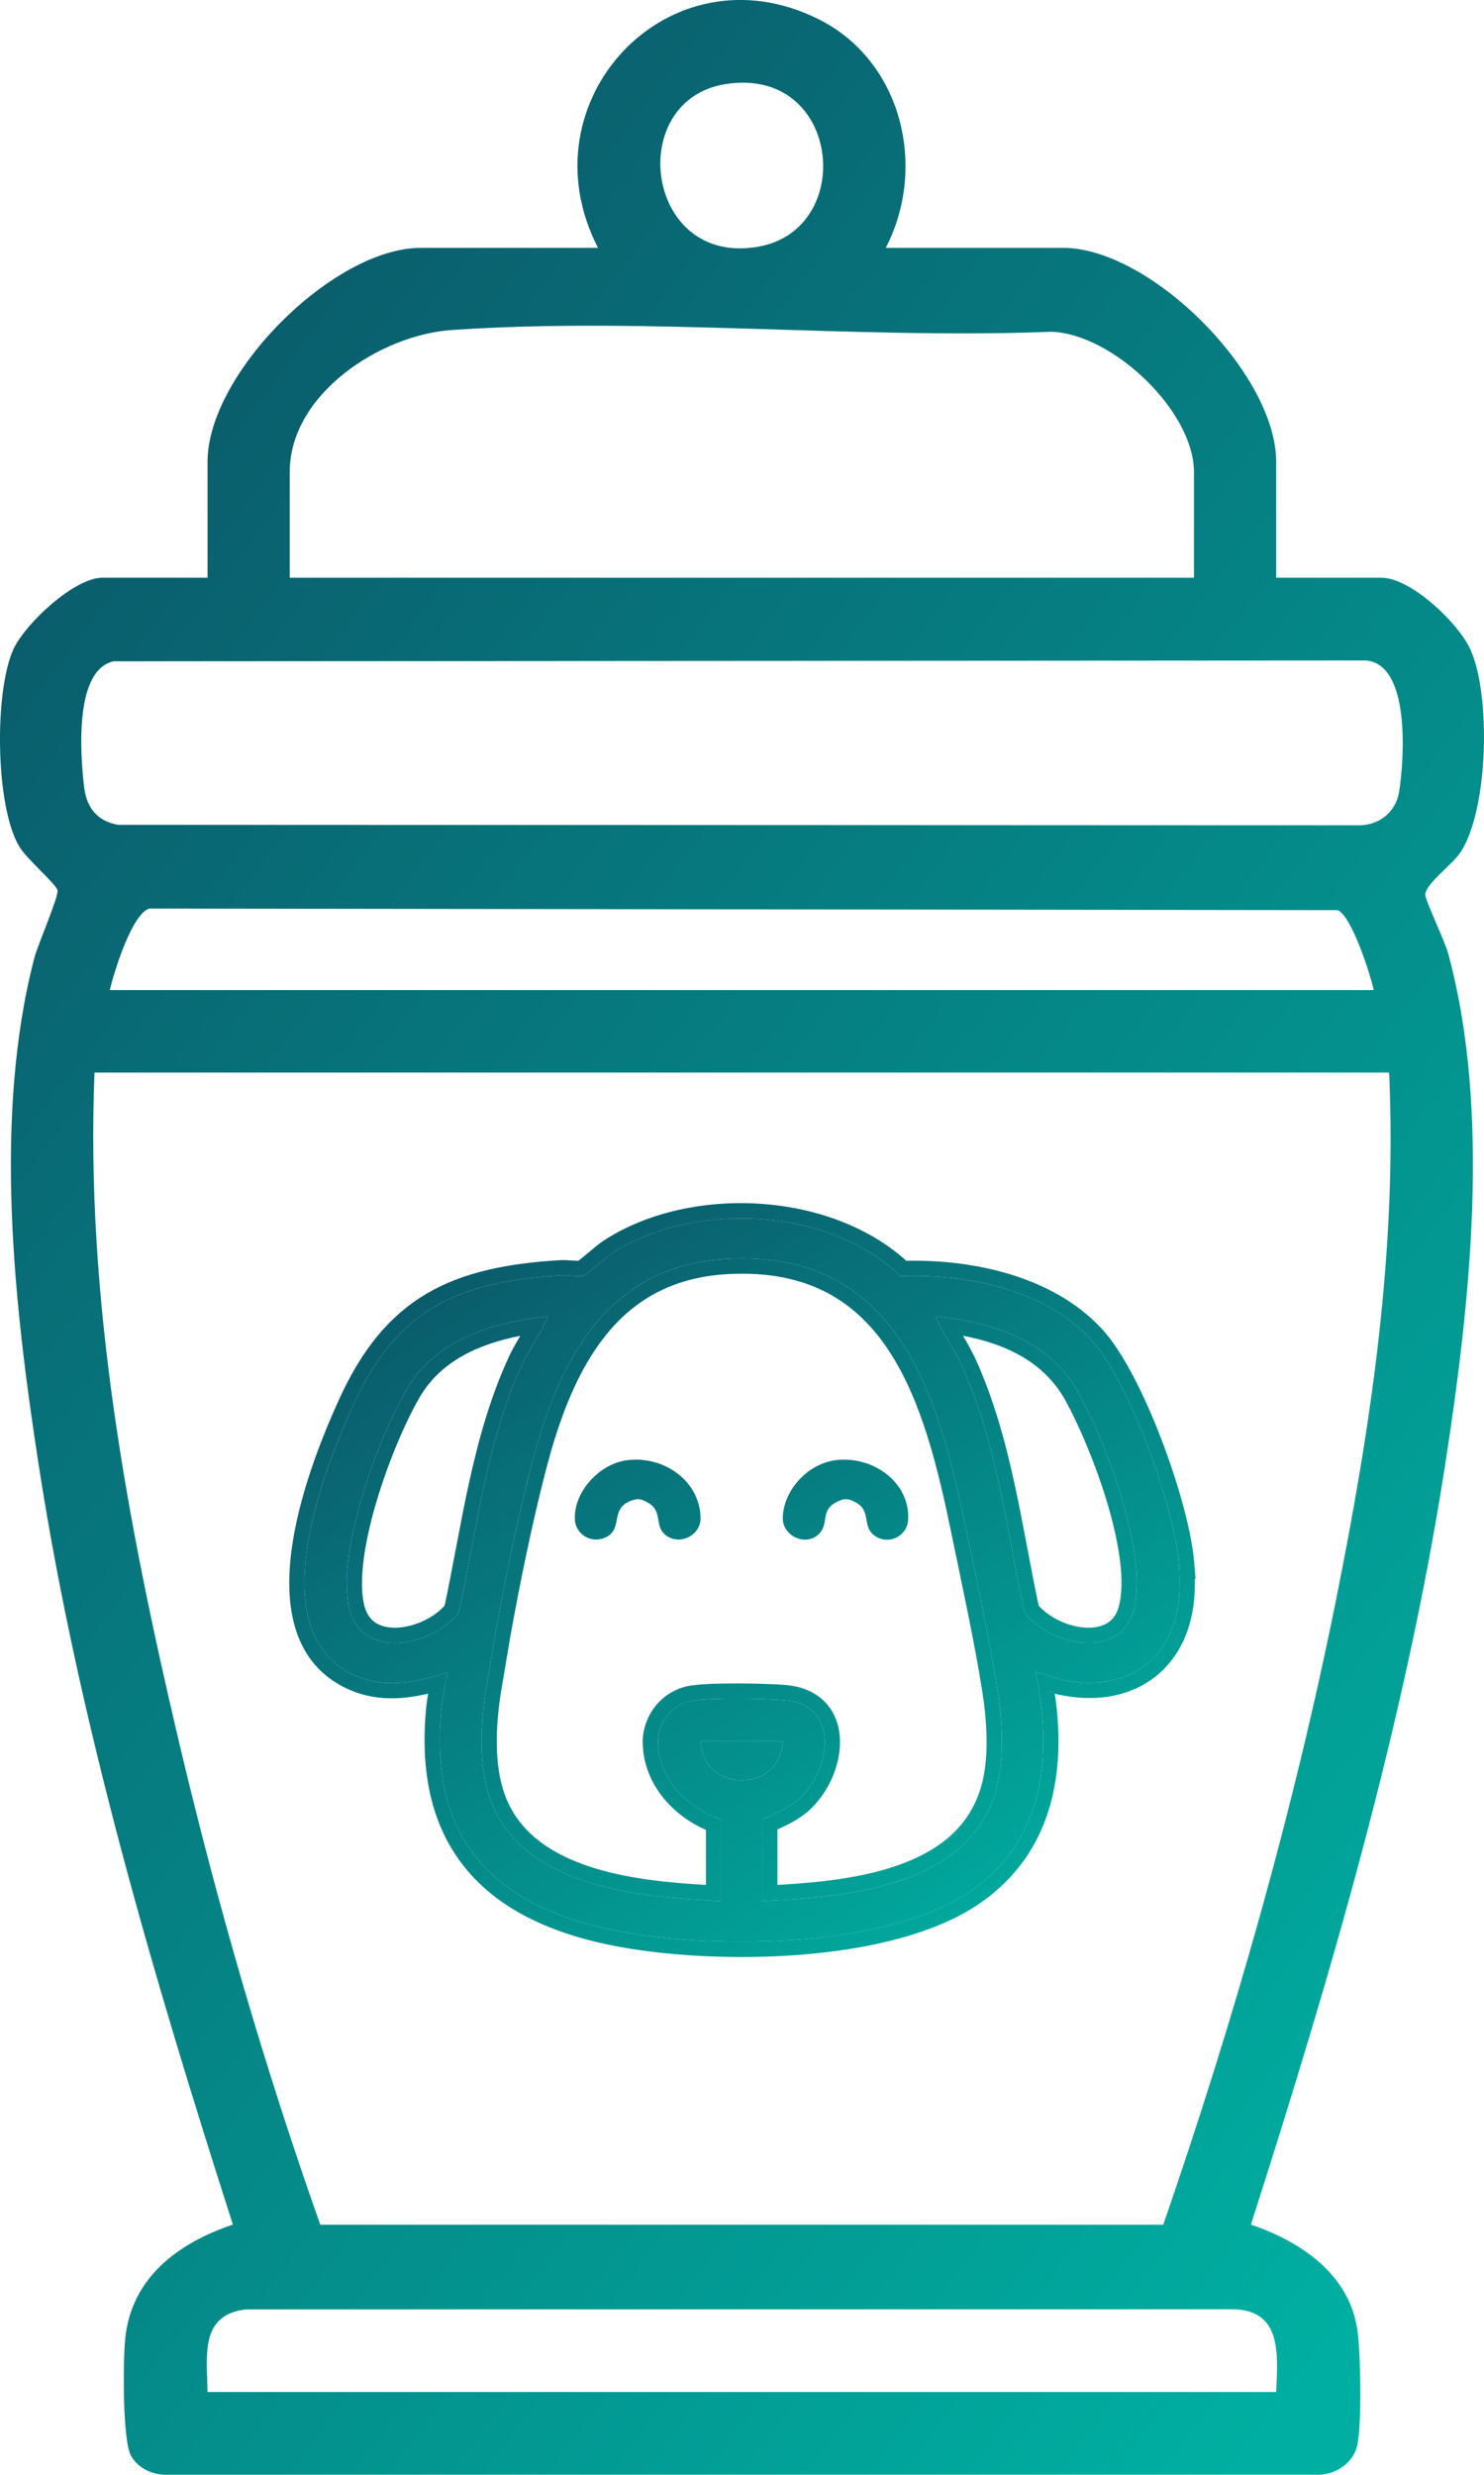
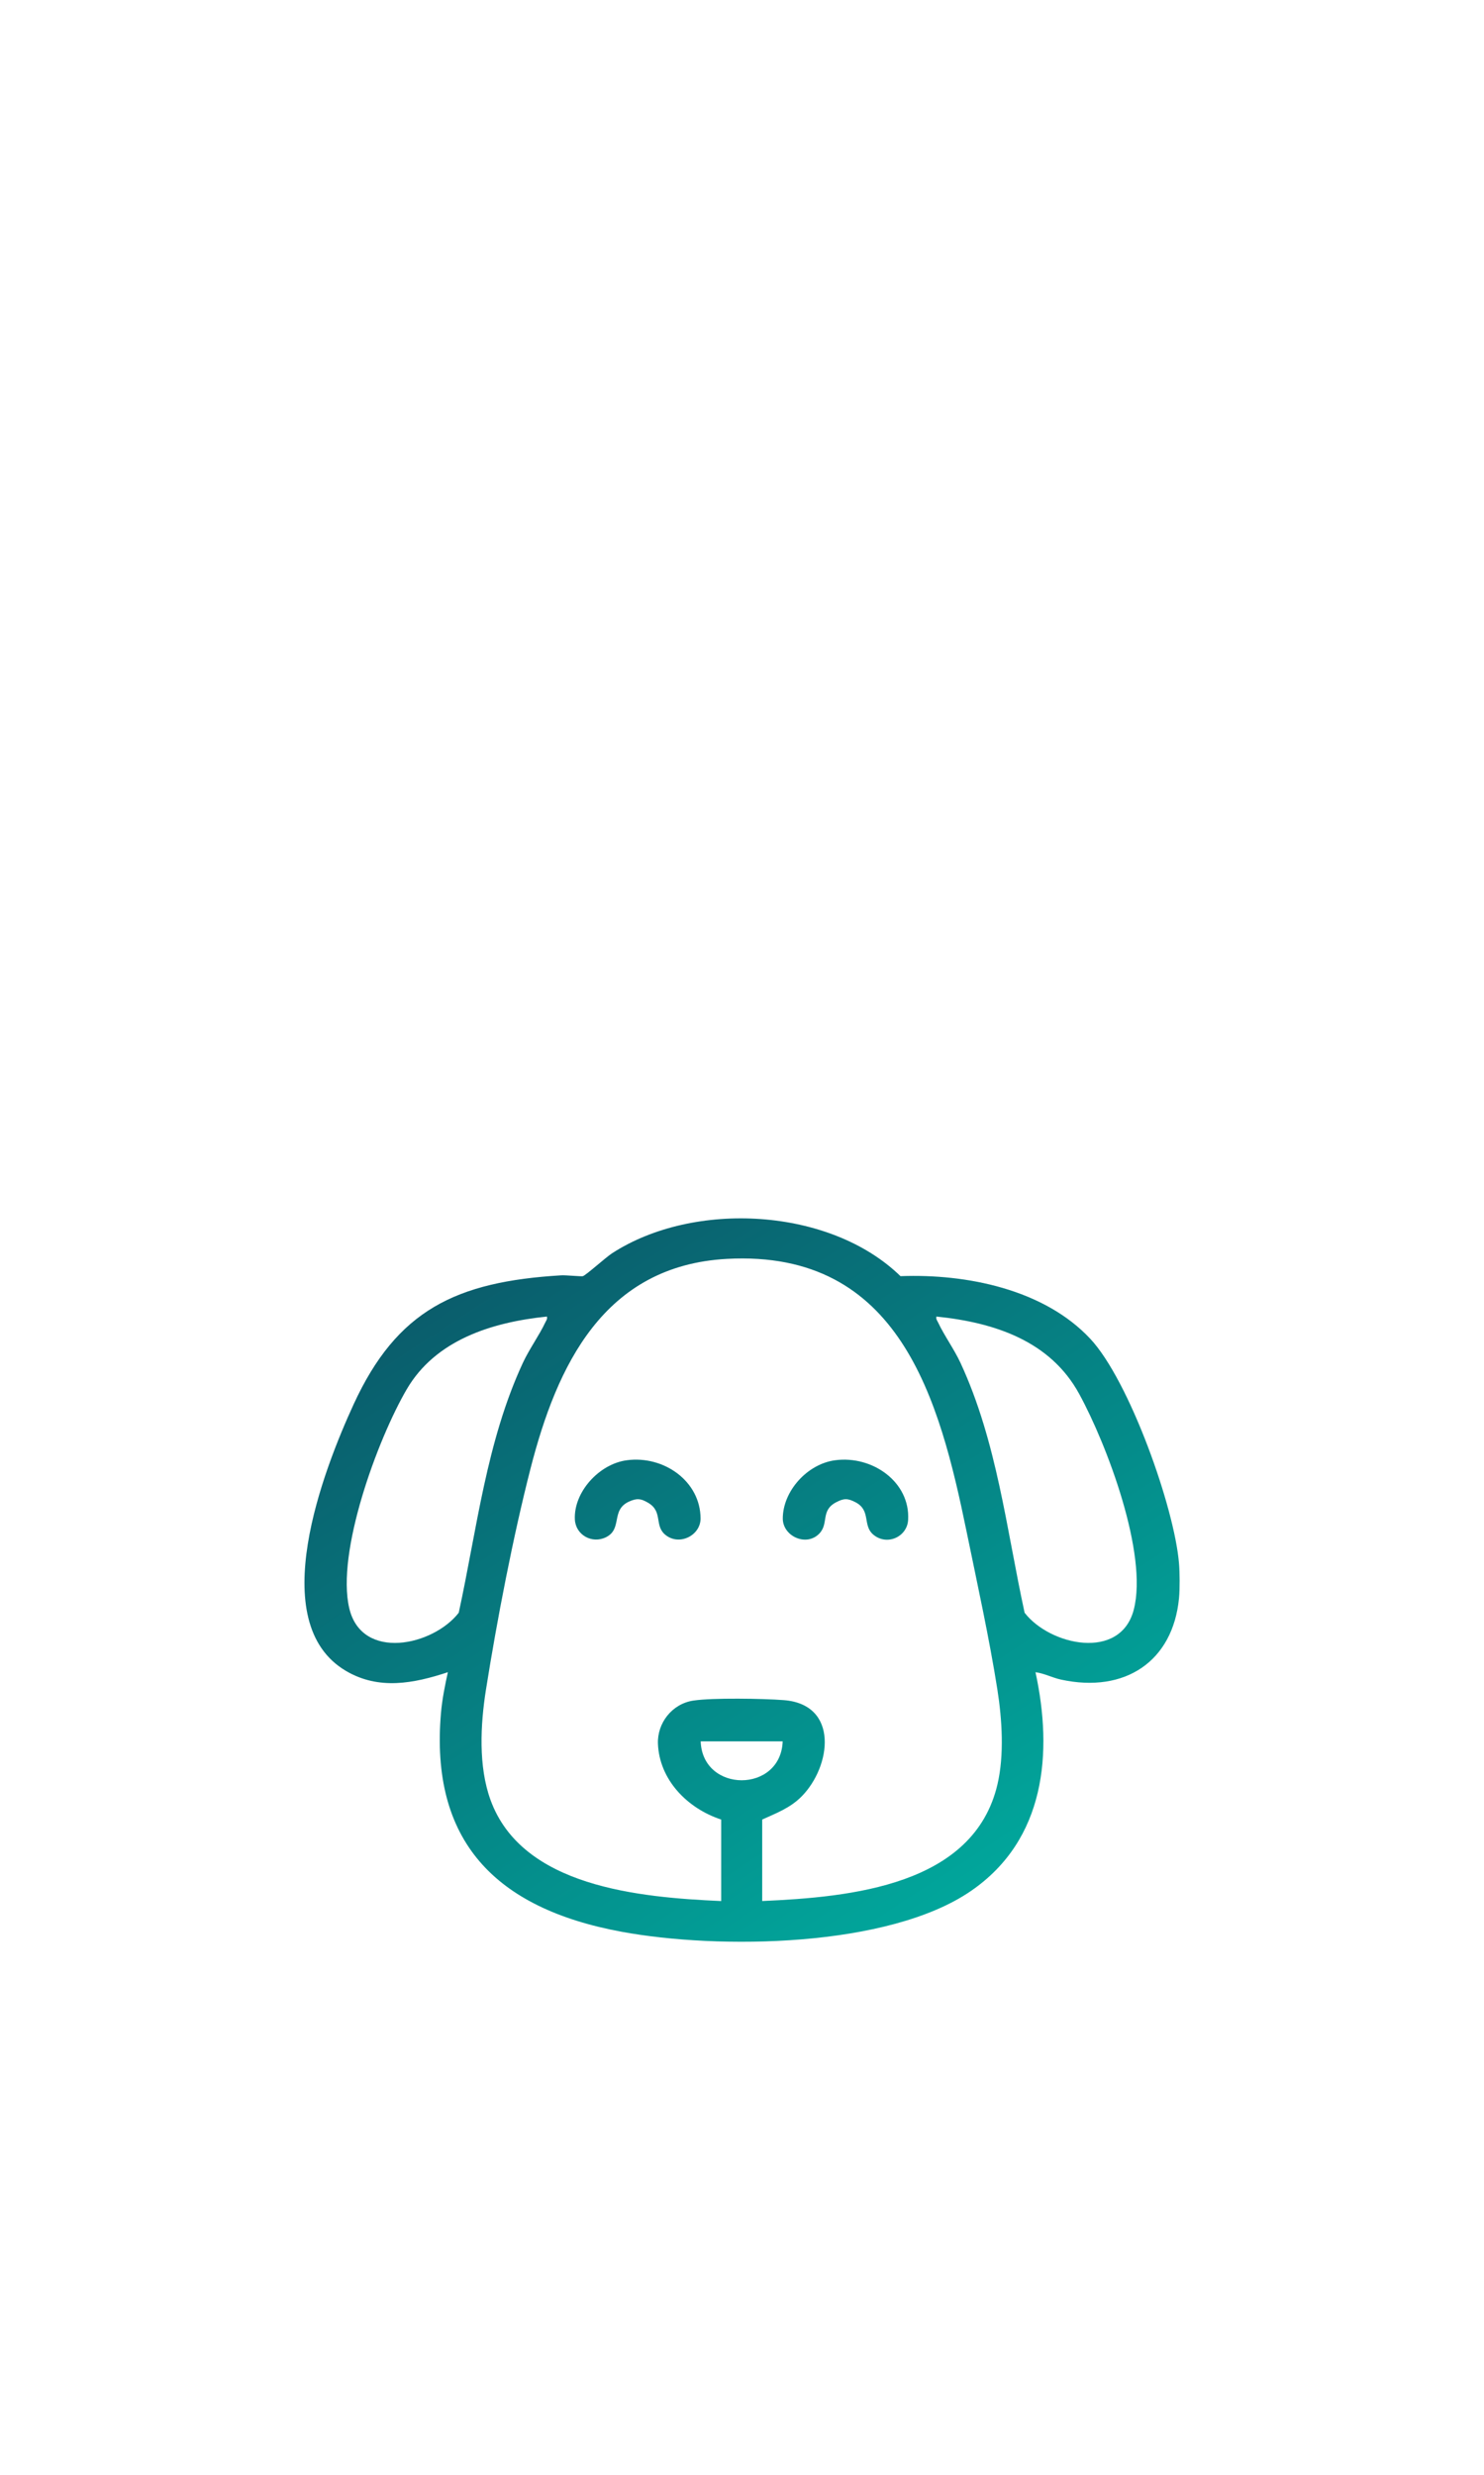
<svg xmlns="http://www.w3.org/2000/svg" width="39" height="65" viewBox="0 0 39 65" fill="none">
  <g clip-path="url(#clip0_9800_15230)">
-     <path d="M23.276 6.51H27.936C30.233 6.51 33.538 9.817 33.538 12.127V15.174H36.307C37.072 15.174 38.311 16.351 38.633 17.038C39.186 18.219 39.123 21.276 38.377 22.394C38.17 22.703 37.463 23.217 37.457 23.495C37.454 23.65 37.963 24.693 38.062 25.056C39.189 29.227 38.633 34.261 37.974 38.503C36.924 45.248 34.953 51.95 32.874 58.428C34.165 58.868 35.437 59.706 35.668 61.166C35.758 61.738 35.79 63.688 35.671 64.218C35.56 64.718 35.057 65.03 34.559 64.998H4.434C4.049 65.018 3.639 64.85 3.444 64.502C3.216 64.096 3.232 61.967 3.293 61.403C3.466 59.796 4.708 58.904 6.121 58.428C4.04 51.952 2.067 45.248 1.021 38.503C0.366 34.274 -0.182 29.332 0.902 25.163C0.998 24.798 1.545 23.556 1.511 23.383C1.478 23.222 0.704 22.565 0.506 22.233C-0.128 21.172 -0.155 18.138 0.36 17.038C0.672 16.374 1.955 15.174 2.686 15.174H5.455V12.127C5.455 9.817 8.76 6.51 11.058 6.51H15.717C13.727 2.669 17.573 -1.455 21.507 0.502C23.696 1.59 24.382 4.38 23.278 6.51H23.276ZM19.055 2.211C16.412 2.64 16.957 7.016 19.937 6.478C22.526 6.01 22.088 1.718 19.055 2.211ZM31.378 15.174V12.398C31.378 10.799 29.239 8.763 27.626 8.714C22.488 8.914 16.956 8.317 11.861 8.669C9.994 8.799 7.614 10.351 7.614 12.398V15.174H31.378ZM2.983 17.369C1.95 17.6 2.108 19.795 2.209 20.659C2.272 21.206 2.544 21.564 3.099 21.663L35.637 21.677C36.206 21.703 36.68 21.36 36.771 20.784C36.905 19.934 37.072 17.437 35.893 17.347L2.983 17.369ZM36.103 26.004C35.999 25.552 35.533 24.085 35.158 23.905L3.925 23.863C3.468 24 2.999 25.52 2.886 26.004H36.103ZM36.509 28.17H2.483C2.242 34.122 3.349 40.016 4.708 45.77C5.72 50.047 6.951 54.293 8.417 58.431H30.571C32.416 53.091 33.997 47.568 35.115 42.005C36.03 37.451 36.719 32.841 36.507 28.172L36.509 28.17ZM33.538 62.825C33.581 61.832 33.695 60.67 32.397 60.652L6.463 60.655C5.244 60.798 5.443 61.87 5.453 62.825H33.538Z" fill="url(#paint0_linear_9800_15230)" />
    <g clip-path="url(#clip1_9800_15230)">
      <path d="M30.985 41.066C31.005 41.314 31.008 41.728 30.985 41.974C30.825 43.636 29.565 44.479 27.886 44.115C27.652 44.064 27.45 43.952 27.213 43.92C27.672 46.036 27.477 48.317 25.521 49.663C23.35 51.158 18.878 51.206 16.34 50.738C13.006 50.124 11.296 48.346 11.59 44.98C11.621 44.628 11.694 44.266 11.77 43.92C10.868 44.218 9.952 44.394 9.09 43.885C6.941 42.616 8.502 38.605 9.293 36.885C10.429 34.415 11.978 33.661 14.753 33.496C14.87 33.489 15.282 33.531 15.319 33.518C15.413 33.483 15.918 33.026 16.084 32.918C18.232 31.524 21.81 31.712 23.665 33.518C25.407 33.452 27.441 33.867 28.652 35.162C29.679 36.26 30.866 39.599 30.985 41.066ZM20.031 49.93C22.372 49.827 25.589 49.52 26.213 46.869C26.394 46.099 26.335 45.166 26.213 44.386C26.003 43.046 25.679 41.576 25.404 40.236C24.693 36.778 23.66 32.818 19.108 33.064C15.854 33.239 14.633 35.887 13.946 38.557C13.484 40.356 13.061 42.55 12.77 44.386C12.626 45.298 12.57 46.392 12.89 47.273C13.72 49.561 16.804 49.834 18.953 49.931V47.79C18.059 47.496 17.328 46.744 17.291 45.799C17.27 45.259 17.657 44.75 18.223 44.665C18.732 44.589 20.053 44.612 20.594 44.653C22.059 44.764 21.848 46.396 21.064 47.186C20.766 47.486 20.41 47.618 20.031 47.79V49.93ZM14.373 34.579C12.915 34.729 11.44 35.198 10.685 36.496C9.918 37.814 8.831 40.773 9.179 42.242C9.508 43.632 11.379 43.23 12.056 42.358C12.534 40.162 12.781 37.872 13.737 35.804C13.906 35.438 14.169 35.077 14.331 34.733C14.355 34.681 14.391 34.646 14.373 34.579ZM24.61 34.579C24.593 34.646 24.628 34.681 24.653 34.733C24.814 35.078 25.077 35.438 25.246 35.804C26.202 37.871 26.449 40.161 26.927 42.358C27.589 43.217 29.446 43.629 29.796 42.277C30.174 40.814 29.09 37.943 28.361 36.61C27.604 35.224 26.146 34.736 24.61 34.579ZM20.569 45.736H18.414C18.463 47.098 20.519 47.1 20.569 45.736Z" fill="url(#paint1_linear_9800_15230)" />
-       <path d="M15.866 32.583C17.027 31.829 18.549 31.516 20.012 31.619C21.415 31.718 22.812 32.205 23.817 33.114C25.573 33.078 27.657 33.513 28.944 34.888C29.515 35.499 30.092 36.674 30.533 37.833C30.978 39 31.32 40.243 31.384 41.033L31.419 41.465H31.4C31.401 41.66 31.398 41.86 31.383 42.011C31.294 42.939 30.891 43.683 30.232 44.134C29.576 44.583 28.722 44.706 27.801 44.505C27.773 44.499 27.747 44.49 27.72 44.483C28.02 46.489 27.694 48.654 25.748 49.993C24.575 50.8 22.828 51.194 21.101 51.336C19.361 51.479 17.573 51.372 16.268 51.132C14.552 50.815 13.19 50.189 12.301 49.151C11.405 48.105 11.038 46.702 11.192 44.945C11.205 44.791 11.227 44.636 11.252 44.483C10.497 44.662 9.678 44.697 8.886 44.229C7.577 43.456 7.47 41.886 7.694 40.491C7.923 39.059 8.529 37.586 8.929 36.717C9.52 35.432 10.239 34.553 11.204 33.982C12.161 33.417 13.316 33.181 14.73 33.097C14.783 33.094 14.852 33.097 14.905 33.099C14.964 33.102 15.031 33.106 15.091 33.11C15.13 33.112 15.166 33.114 15.197 33.116C15.201 33.113 15.205 33.112 15.208 33.109C15.266 33.064 15.338 33.005 15.418 32.938C15.562 32.818 15.757 32.653 15.866 32.583ZM23.486 33.353C21.587 31.702 18.165 31.568 16.084 32.918L15.907 33.052C15.691 33.228 15.39 33.492 15.319 33.518C15.3 33.524 15.188 33.517 15.066 33.509L14.753 33.496C11.978 33.661 10.429 34.415 9.293 36.885L9.136 37.233C8.321 39.096 7.076 42.695 9.09 43.885C9.952 44.394 10.868 44.218 11.77 43.92C11.694 44.266 11.621 44.628 11.59 44.98C11.296 48.346 13.006 50.124 16.34 50.738C18.799 51.191 23.073 51.16 25.312 49.798L25.521 49.663C27.477 48.317 27.672 46.036 27.213 43.92C27.45 43.952 27.652 44.064 27.886 44.115C29.565 44.479 30.825 43.636 30.985 41.974C31.008 41.728 31.005 41.314 30.985 41.066C30.866 39.599 29.679 36.26 28.652 35.162C27.441 33.867 25.407 33.452 23.665 33.518L23.486 33.353ZM19.108 33.064C23.66 32.818 24.693 36.778 25.404 40.236C25.679 41.576 26.003 43.046 26.213 44.386C26.335 45.166 26.394 46.099 26.213 46.869C25.589 49.52 22.372 49.827 20.031 49.93V47.79C20.363 47.639 20.677 47.52 20.95 47.291L21.064 47.186C21.823 46.421 22.046 44.864 20.726 44.668L20.594 44.653C20.053 44.612 18.732 44.589 18.223 44.665L18.119 44.686C17.61 44.814 17.271 45.293 17.291 45.799C17.328 46.744 18.059 47.496 18.953 47.79V49.931C16.804 49.834 13.72 49.561 12.89 47.273C12.57 46.392 12.626 45.298 12.77 44.386C13.024 42.78 13.38 40.899 13.775 39.249L13.946 38.557C14.611 35.971 15.778 33.405 18.809 33.088L19.108 33.064ZM19.129 33.464C17.626 33.545 16.611 34.188 15.879 35.122C15.226 35.954 14.793 37.027 14.467 38.166L14.334 38.657C13.99 39.994 13.667 41.555 13.405 43.023L13.165 44.449C13.024 45.343 12.982 46.354 13.266 47.136C13.621 48.116 14.464 48.695 15.549 49.043C16.498 49.347 17.579 49.452 18.553 49.507V48.063C17.727 47.701 17.034 46.973 16.909 46.028L16.892 45.815C16.863 45.081 17.386 44.386 18.164 44.269C18.453 44.226 18.939 44.214 19.398 44.215C19.864 44.217 20.34 44.232 20.623 44.254C21.066 44.287 21.428 44.441 21.684 44.707C21.938 44.971 22.051 45.308 22.072 45.64C22.112 46.288 21.811 47.002 21.349 47.467C21.064 47.755 20.728 47.917 20.431 48.05V49.507C21.494 49.448 22.649 49.331 23.631 48.979C24.73 48.585 25.553 47.925 25.823 46.777C25.987 46.082 25.937 45.21 25.818 44.449C25.61 43.121 25.289 41.665 25.012 40.316C24.655 38.579 24.23 36.799 23.363 35.481C22.934 34.83 22.403 34.302 21.727 33.949C21.052 33.596 20.206 33.405 19.129 33.464ZM18.414 45.736C18.463 47.098 20.519 47.1 20.569 45.736H18.414ZM19.024 46.198C19.143 46.299 19.311 46.358 19.491 46.358C19.672 46.358 19.84 46.299 19.959 46.198C19.98 46.18 20 46.159 20.019 46.136H18.964C18.983 46.158 19.002 46.18 19.024 46.198ZM24.61 34.579C26.146 34.736 27.604 35.224 28.361 36.61C29.09 37.943 30.174 40.814 29.796 42.277L29.759 42.398C29.332 43.603 27.568 43.19 26.927 42.358C26.449 40.161 26.202 37.871 25.246 35.804C25.077 35.438 24.814 35.078 24.653 34.733C24.628 34.681 24.593 34.646 24.61 34.579ZM14.373 34.579C14.391 34.646 14.355 34.681 14.331 34.733C14.169 35.077 13.906 35.438 13.737 35.804C12.781 37.872 12.534 40.162 12.056 42.358C11.379 43.23 9.508 43.632 9.179 42.242C8.853 40.865 9.788 38.178 10.537 36.761L10.685 36.496C11.44 35.198 12.915 34.729 14.373 34.579ZM25.453 35.335L25.61 35.635C26.574 37.723 26.845 40.06 27.297 42.173C27.565 42.474 28.047 42.716 28.506 42.748C28.744 42.764 28.944 42.723 29.09 42.636C29.227 42.556 29.346 42.418 29.408 42.176C29.485 41.879 29.494 41.481 29.437 41.009C29.38 40.542 29.263 40.028 29.11 39.508C28.802 38.468 28.36 37.443 28.01 36.801C27.461 35.797 26.48 35.307 25.305 35.083C25.353 35.163 25.404 35.247 25.453 35.335ZM13.675 35.085C12.549 35.303 11.57 35.77 11.03 36.697C10.666 37.324 10.214 38.363 9.898 39.426C9.74 39.956 9.618 40.483 9.557 40.961C9.495 41.443 9.497 41.85 9.569 42.15C9.629 42.403 9.748 42.546 9.883 42.63C10.027 42.719 10.225 42.763 10.463 42.749C10.922 42.721 11.41 42.48 11.685 42.173C12.137 40.06 12.409 37.725 13.374 35.636C13.464 35.442 13.574 35.253 13.675 35.085Z" fill="url(#paint2_linear_9800_15230)" />
      <path d="M16.474 38.353C17.444 38.224 18.407 38.901 18.411 39.882C18.412 40.32 17.869 40.605 17.501 40.324C17.18 40.079 17.435 39.711 17.038 39.473C16.844 39.357 16.733 39.345 16.526 39.441C16.046 39.665 16.366 40.157 15.925 40.375C15.553 40.558 15.129 40.309 15.108 39.913C15.07 39.196 15.74 38.45 16.474 38.353Z" fill="url(#paint3_linear_9800_15230)" />
      <path d="M21.949 38.353C22.931 38.223 23.923 38.927 23.866 39.921C23.84 40.368 23.307 40.608 22.95 40.306C22.662 40.063 22.896 39.672 22.484 39.457C22.279 39.35 22.179 39.349 21.973 39.457C21.556 39.676 21.791 40.015 21.528 40.283C21.186 40.632 20.57 40.346 20.572 39.882C20.573 39.169 21.211 38.45 21.949 38.353Z" fill="url(#paint4_linear_9800_15230)" />
    </g>
  </g>
  <defs>
    <linearGradient id="paint0_linear_9800_15230" x1="-19.497" y1="-24.195" x2="56.393" y2="33.657" gradientUnits="userSpaceOnUse">
      <stop stop-color="#112145" />
      <stop offset="1" stop-color="#00AFA1" />
    </linearGradient>
    <linearGradient id="paint1_linear_9800_15230" x1="-4.306" y1="24.23" x2="17.662" y2="57.804" gradientUnits="userSpaceOnUse">
      <stop stop-color="#112145" />
      <stop offset="1" stop-color="#00AFA1" />
    </linearGradient>
    <linearGradient id="paint2_linear_9800_15230" x1="-4.306" y1="24.23" x2="17.662" y2="57.804" gradientUnits="userSpaceOnUse">
      <stop stop-color="#112145" />
      <stop offset="1" stop-color="#00AFA1" />
    </linearGradient>
    <linearGradient id="paint3_linear_9800_15230" x1="-4.306" y1="24.23" x2="17.662" y2="57.804" gradientUnits="userSpaceOnUse">
      <stop stop-color="#112145" />
      <stop offset="1" stop-color="#00AFA1" />
    </linearGradient>
    <linearGradient id="paint4_linear_9800_15230" x1="-4.306" y1="24.23" x2="17.662" y2="57.804" gradientUnits="userSpaceOnUse">
      <stop stop-color="#112145" />
      <stop offset="1" stop-color="#00AFA1" />
    </linearGradient>
    <clipPath id="clip0_9800_15230">
      <rect width="39" height="65" fill="white" />
    </clipPath>
    <clipPath id="clip1_9800_15230">
      <rect width="25" height="21" fill="white" transform="translate(7 31)" />
    </clipPath>
  </defs>
</svg>